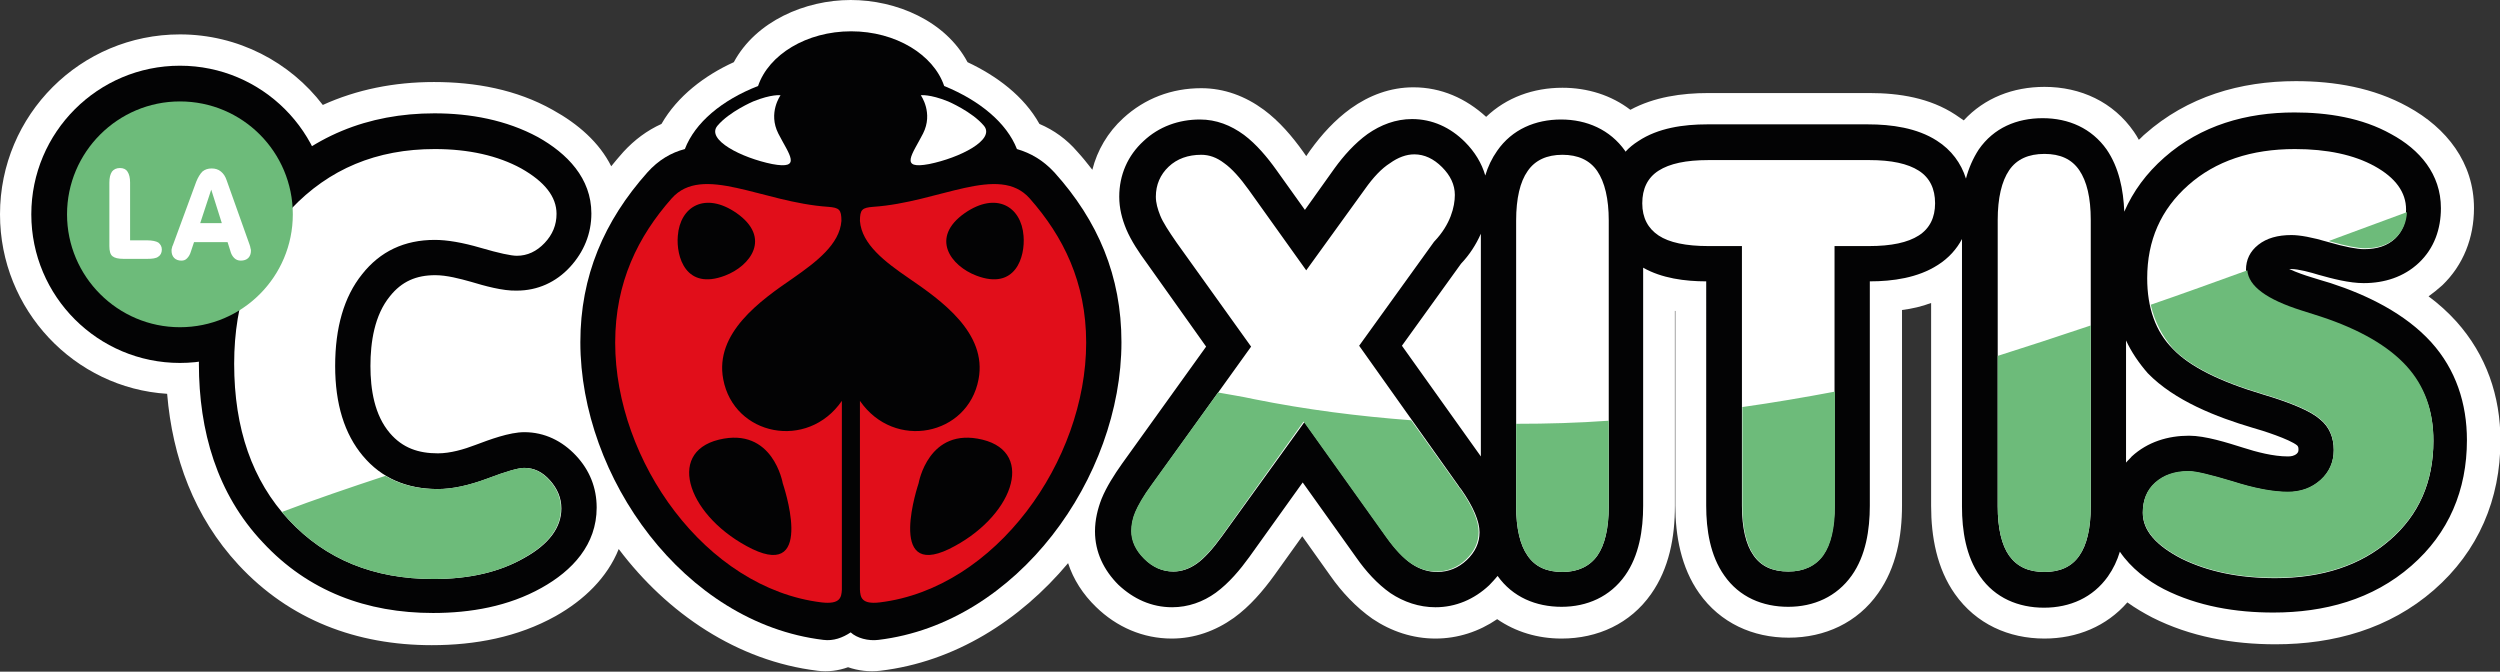
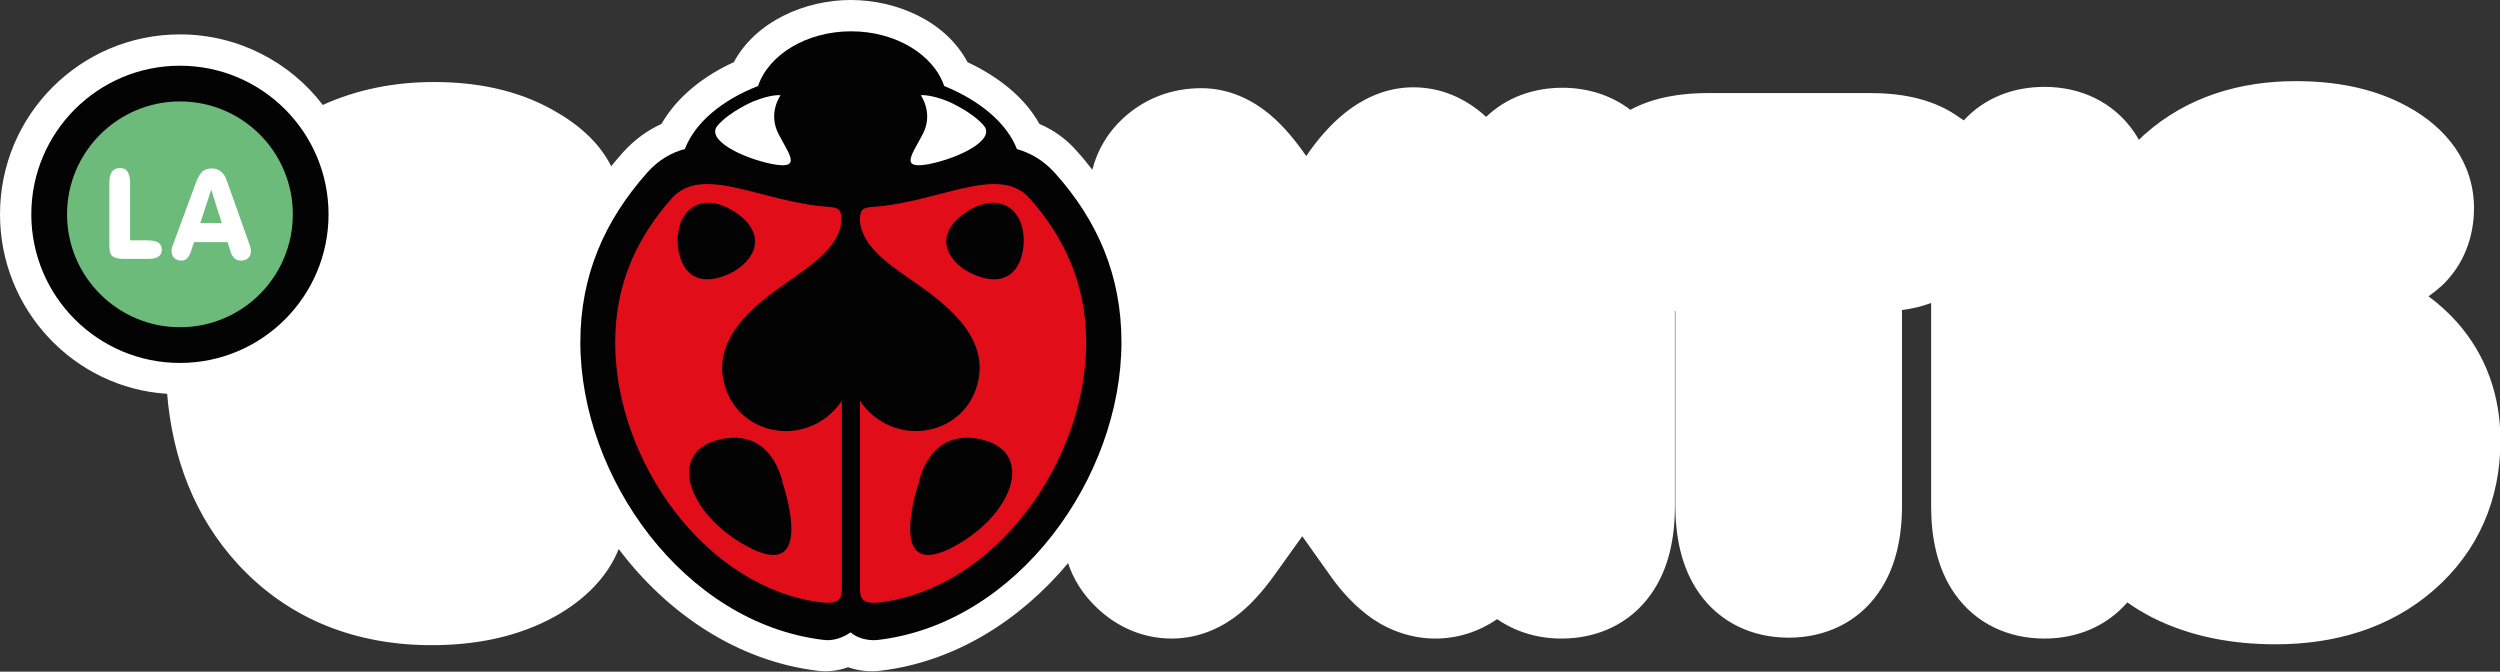
<svg xmlns="http://www.w3.org/2000/svg" version="1.1" id="Calque_1" x="0px" y="0px" viewBox="0 0 566.9 152.3" style="enable-background:new 0 0 566.9 152.3;" xml:space="preserve">
  <rect x="0" y="0" width="566.9" height="152.3" fill="#333333" stroke="none" />
  <style type="text/css">
	.st0{fill:#FFFFFF;}
	.st1{fill:#030304;}
	.st2{fill:#6DBB7A;}
	.st3{fill:#E10E1A;}
</style>
  <path class="st0" d="M138.6,37.7c0.9-1.1,1.8-2.2,2.8-3.3c2.5-2.7,5.3-4.8,8.6-6.3c3.6-6.3,9.8-11,16.4-14  c5-9.3,16.2-14.1,26.5-14.1c10.3,0,21.5,4.7,26.5,14.1c6.6,3.1,12.8,7.7,16.3,14c3.3,1.4,6.2,3.5,8.6,6.3c1.2,1.3,2.3,2.7,3.4,4.1  c1.1-4.4,3.5-8.5,7-11.7c4.9-4.5,11-6.8,17.7-6.8c5.2,0,10,1.8,14.2,4.9c3.5,2.6,6.4,6,8.9,9.5l0.7,1l0.9-1.3  c2.6-3.6,5.6-6.9,9.2-9.5c4.2-3,9-4.8,14.2-4.8c6.3,0,11.9,2.5,16.5,6.7c4.6-4.4,10.7-6.6,17.3-6.6c5.7,0,11.1,1.7,15.4,5  c5.4-2.9,11.6-3.8,17.7-3.8h36.5c6.8,0,13.7,1.1,19.5,4.9c0.6,0.4,1.3,0.9,1.9,1.3c4.7-5.1,11.2-7.6,18.3-7.6  c8.2,0,15.6,3.4,20.3,10.2c0.4,0.6,0.8,1.2,1.1,1.8c0.5-0.4,0.9-0.9,1.4-1.3c9.6-8.5,21.6-12,34.2-12c8.8,0,17.6,1.5,25.4,5.8  c8.8,4.8,15,12.7,15,23c0,6.7-2.4,12.9-7.2,17.5c-1,0.9-2,1.7-3.1,2.5c2.3,1.7,4.4,3.6,6.3,5.7c6.8,7.6,10,16.9,10,27  c0,13.3-5,25.1-15.1,33.9c-10.1,8.8-22.7,12.3-35.9,12.3c-9.7,0-19.3-1.7-28-6.1c-1.9-1-3.8-2.1-5.6-3.4c-4.7,5.4-11.4,8.2-18.8,8.2  c-8.1,0-15.5-3.3-20.3-10.1c-4.1-5.8-5.4-13-5.4-20v-46c-2.1,0.8-4.3,1.3-6.6,1.6v44.3c0,7-1.3,14.1-5.4,19.9  c-4.7,6.7-12.1,10.1-20.3,10.1c-8.1,0-15.5-3.3-20.3-10.1c-4.1-5.8-5.4-13-5.4-19.9V70.5c0,0-0.1,0-0.1,0v44.3  c0,7-1.3,14.1-5.4,19.9c-4.7,6.7-12.1,10.1-20.3,10.1c-5.4,0-10.4-1.5-14.6-4.4c-4.1,2.8-8.9,4.4-14,4.4c-5.1,0-10-1.6-14.3-4.5  c-3.7-2.6-6.9-6-9.5-9.7l-6.4-9l-6.3,8.8c-2.6,3.6-5.6,7.1-9.2,9.7c-4.2,3-9,4.7-14.1,4.7c-6.5,0-12.5-2.6-17.2-7.2  c-2.9-2.8-5.1-6.2-6.3-9.9c-10.9,13-25.7,22.4-42.6,24.4c-2.4,0.3-5,0-7.3-0.8c-2.2,0.8-4.6,1.1-6.9,0.8  c-18.2-2.2-34.1-13-45.1-27.6c-2.6,6.5-7.9,11.6-14.3,15.2c-8.6,4.8-18.3,6.6-28.1,6.6c-17,0-32.2-5.7-43.8-18.2  c-10.1-10.9-15-24.4-16.2-38.8C16.9,88,0,70.3,0,48.6C0,26,18.3,7.8,40.8,7.8c13.2,0,25,6.3,32.4,16c7.7-3.5,16.2-5.2,25.2-5.2  c9.4,0,18.7,1.7,26.9,6.3C131.1,28.1,135.9,32.3,138.6,37.7" />
-   <path class="st1" d="M482.1,77.2v27.7c0.4-0.5,0.9-0.9,1.3-1.4c3.6-3.3,8.2-4.7,13-4.7c3.7,0,8.7,1.6,12.2,2.7l0,0  c3.1,1,6.9,2,10.2,2c0.7,0,1.4-0.1,2-0.6l0,0c0.3-0.3,0.4-0.5,0.4-0.9c0-0.4,0-0.7-0.3-1l0,0c-1.7-1.4-7.9-3.4-10.1-4  c-8.1-2.4-17.7-6.1-23.8-12.4C485,82.3,483.3,79.8,482.1,77.2 M106.8,63.9c-2.5-0.7-5.5-1.5-8.1-1.5c-4.3,0-7.6,1.4-10.3,4.8  C84.9,71.5,84,77.6,84,83c0,5.3,0.9,11.1,4.4,15.2c2.9,3.4,6.5,4.6,10.9,4.6c2.8,0,5.9-0.9,8.5-1.9c3.2-1.2,7.7-2.9,11.1-2.9  c4.6,0,8.6,2,11.7,5.3c3.1,3.3,4.7,7.3,4.7,11.8c0,8.4-5.5,14.3-12.5,18.2c-7.5,4.2-16.1,5.7-24.6,5.7c-15,0-28.3-4.9-38.6-16  C49.2,112,45.1,97.7,45.1,82.5c0-15.3,4.4-29.4,15-40.6c10.3-11,23.4-16.2,38.4-16.2c8.1,0,16.3,1.5,23.5,5.4  c6.6,3.7,12.1,9.3,12.1,17.3c0,4.6-1.7,8.7-4.8,12.1c-3.2,3.5-7.4,5.4-12.1,5.4C114,66,109.8,64.8,106.8,63.9 M335.8,103.5V53  c-1.1,2.5-2.6,4.8-4.5,6.8l-13.4,18.6L335.8,103.5z M480.7,125.1c-0.6,2-1.5,3.9-2.7,5.6c-3.4,4.8-8.6,7.1-14.5,7.1  c-5.8,0-11.1-2.2-14.5-7.1c-3.2-4.5-4.1-10.4-4.1-15.8V54.2c-1.2,2.3-3.1,4.4-5.5,5.9c-4.5,2.9-10.2,3.7-15.4,3.7v50.9  c0,5.4-0.9,11.3-4.1,15.8c-3.4,4.8-8.6,7.1-14.4,7.1c-5.8,0-11.1-2.2-14.5-7.1c-3.2-4.5-4.1-10.4-4.1-15.8V63.8  c-4.8,0-10.1-0.7-14.3-3.1v54c0,5.4-0.9,11.3-4.1,15.8c-3.4,4.8-8.6,7.1-14.4,7.1c-5.8,0-11.1-2.2-14.5-7c-0.6,0.7-1.2,1.4-1.9,2.1  c-3.4,3.2-7.6,5-12.2,5c-3.7,0-7.2-1.2-10.2-3.2c-3-2.1-5.6-5-7.7-8l-12.2-17.1l-12.1,16.9c-2.1,2.9-4.6,5.9-7.6,8.1  c-2.9,2.1-6.3,3.3-9.9,3.3c-4.7,0-8.8-1.9-12.2-5.1c-3.3-3.3-5.3-7.4-5.3-12.1c0-2.6,0.6-5.1,1.5-7.4c1.1-2.7,2.9-5.5,4.6-7.9  l19.1-26.6l-13.5-19c-1.7-2.3-3.5-5-4.6-7.6c-1-2.4-1.6-4.8-1.6-7.4c0-4.9,1.9-9.3,5.5-12.6c3.5-3.3,8-4.9,12.8-4.9  c3.7,0,7,1.3,10,3.5c2.8,2.1,5.3,5.1,7.3,7.9l6.5,9.1l6.7-9.4c2.1-2.9,4.6-5.7,7.5-7.8c3-2.1,6.4-3.4,10.1-3.4c4.6,0,8.7,1.9,12,5.2  c2.2,2.2,3.8,4.8,4.6,7.6c0.6-2,1.5-3.9,2.7-5.6c3.4-4.9,8.7-7.1,14.5-7.1c5.8,0,11.1,2.3,14.5,7.1c0,0.1,0.1,0.1,0.1,0.2  c0.8-0.9,1.8-1.7,2.9-2.4c4.5-3,10.3-3.8,15.6-3.8h36.5c5.3,0,11.1,0.8,15.6,3.7c3.3,2.1,5.5,5.1,6.6,8.6c0.6-2.3,1.6-4.6,2.9-6.6  l0,0c3.4-4.9,8.6-7.1,14.5-7.1c5.9,0,11.1,2.3,14.5,7.1c2.8,4.1,3.8,9.1,4,14.1c2-4.6,5-8.7,9.1-12.3c8.3-7.3,18.6-10.2,29.5-10.2  c7.5,0,15.3,1.2,21.9,4.9c6.5,3.5,11.3,9.1,11.3,16.8c0,4.7-1.5,9.1-5,12.4c-3.4,3.2-7.8,4.6-12.5,4.6c-3.3,0-7.1-1-10.3-1.9  c-1.6-0.5-4.5-1.3-6.2-1.3c-0.1,0-0.2,0-0.4,0c1.7,0.8,3.8,1.5,4.8,1.8c1.5,0.5,3,0.9,4.6,1.4c8.3,2.7,16.9,6.9,22.8,13.4  c5.6,6.2,8.1,13.9,8.1,22.2c0,11.3-4.1,21.1-12.6,28.5c-8.8,7.7-19.8,10.6-31.3,10.6c-8.5,0-17.1-1.4-24.8-5.3  C487,131.7,483.2,128.8,480.7,125.1" />
  <path class="st1" d="M40.8,14.9c18.6,0,33.7,15.1,33.7,33.7c0,18.6-15.1,33.7-33.7,33.7c-18.6,0-33.7-15.1-33.7-33.7  C7.1,30,22.2,14.9,40.8,14.9" />
  <path class="st1" d="M230.6,33.8c3.1,0.9,5.9,2.5,8.5,5.3c9.9,11,15.2,23.5,15.2,38.5c0,30.6-23.5,63.7-55.1,67.5  c-2.3,0.3-4.9-0.4-6.3-1.7c-1.8,1.2-3.9,2-6.2,1.7c-31.6-3.8-55.1-36.9-55.1-67.5c0-15,5.4-27.5,15.2-38.5c2.5-2.8,5.4-4.5,8.5-5.3  c2.3-6,8.4-11.1,16.6-14.3c2.4-7.1,11-12.4,21.1-12.4c10.1,0,18.7,5.3,21.1,12.4C222.2,22.8,228.3,27.9,230.6,33.8" />
-   <path class="st0" d="M277.1,121.6c-2.1,2.9-4,5-5.7,6.2c-1.7,1.2-3.5,1.8-5.3,1.8c-2.5,0-4.7-1-6.6-2.9c-1.9-1.9-2.9-4-2.9-6.3  c0-1.4,0.3-2.9,0.9-4.3c0.6-1.4,1.8-3.6,3.8-6.3l22.4-31.2L266.8,55c-1.8-2.6-3.1-4.6-3.7-6.1c-0.6-1.5-1-2.9-1-4.3  c0-2.7,1-5,2.9-6.8c1.9-1.8,4.4-2.7,7.4-2.7c1.8,0,3.5,0.6,5.2,1.9c1.7,1.2,3.6,3.3,5.6,6.1l13,18.2l13.3-18.4  c1.9-2.7,3.8-4.7,5.7-5.9c1.8-1.3,3.7-2,5.5-2c2.3,0,4.4,1,6.3,2.9c1.9,1.9,2.9,4,2.9,6.3c0,2.7-1,6.7-4.6,10.5l-0.1,0.1l-17,23.6  l22.5,31.7c0.1,0.2,0.3,0.5,0.6,0.8c2.8,4,4.2,7.3,4.2,9.8c0,2.4-1,4.5-2.9,6.3s-4.2,2.7-6.7,2.7c-2,0-3.9-0.6-5.7-1.8  c-1.8-1.2-3.7-3.2-5.7-6l-18.7-26.2L277.1,121.6z M364.8,114.8c0,5-0.9,8.8-2.6,11.2c-1.7,2.4-4.4,3.7-7.9,3.7  c-3.6,0-6.2-1.2-7.9-3.7c-1.7-2.4-2.6-6.2-2.6-11.2V50c0-5,0.9-8.8,2.6-11.2c1.7-2.5,4.4-3.7,7.9-3.7c3.5,0,6.2,1.2,7.9,3.7  c1.7,2.5,2.6,6.3,2.6,11.2V114.8z M395.1,55.8h-7.7c-5.1,0-8.9-0.8-11.3-2.4c-2.4-1.6-3.7-4-3.7-7.3c0-3.3,1.2-5.8,3.7-7.4  c2.5-1.6,6.2-2.4,11.3-2.4h36.5c5,0,8.7,0.8,11.2,2.4c2.5,1.6,3.7,4.1,3.7,7.4c0,3.2-1.2,5.7-3.7,7.3c-2.5,1.6-6.2,2.4-11.3,2.4  h-7.8v58.9c0,5-0.9,8.8-2.6,11.2c-1.7,2.4-4.4,3.7-7.9,3.7c-3.6,0-6.2-1.2-7.9-3.7c-1.7-2.4-2.6-6.2-2.6-11.2V55.8z M98.3,131.3  c-13.6,0-24.5-4.5-32.8-13.4c-8.3-8.9-12.4-20.7-12.4-35.4c0-14.3,4.3-26,12.9-35.1c8.6-9.1,19.4-13.6,32.6-13.6  c7.7,0,14.3,1.5,19.6,4.4c5.3,3,8,6.4,8,10.3c0,2.5-0.9,4.7-2.7,6.6c-1.8,1.9-3.9,2.9-6.3,2.9c-1.3,0-4.1-0.6-8.2-1.8  c-4.1-1.2-7.6-1.8-10.4-1.8c-6.9,0-12.4,2.6-16.5,7.8C78,67.3,76,74.3,76,83c0,8.6,2.1,15.4,6.3,20.4c4.2,5,9.9,7.5,17,7.5  c3.3,0,7-0.8,11.3-2.4c4.2-1.6,7-2.4,8.3-2.4c2.2,0,4.1,0.9,5.8,2.8c1.7,1.9,2.6,4,2.6,6.4c0,4.3-2.8,8.1-8.4,11.2  C113.3,129.7,106.5,131.3,98.3,131.3" />
  <path class="st2" d="M40.8,23C55,23,66.4,34.5,66.4,48.6S55,74.2,40.8,74.2c-14.1,0-25.6-11.5-25.6-25.6S26.7,23,40.8,23" />
  <path class="st0" d="M45.4,50.6h4.9l-2.4-7.6L45.4,50.6z M24.8,41.4c0-1.1,0.2-1.9,0.6-2.5c0.4-0.5,1-0.8,1.8-0.8  c0.8,0,1.4,0.3,1.7,0.8c0.4,0.6,0.6,1.4,0.6,2.5v13.1h3.9c1.1,0,2,0.2,2.5,0.5c0.5,0.4,0.8,0.9,0.8,1.6c0,0.7-0.3,1.3-0.8,1.6  c-0.5,0.4-1.4,0.5-2.5,0.5h-5.4c-1.2,0-2-0.2-2.5-0.6c-0.5-0.4-0.7-1.2-0.7-2.3V41.4z M44,54.9L43.3,57c-0.2,0.7-0.5,1.2-0.9,1.6  c-0.4,0.4-0.8,0.5-1.3,0.5c-0.6,0-1.2-0.2-1.6-0.6c-0.4-0.4-0.6-1-0.6-1.6c0-0.3,0-0.5,0.1-0.7c0-0.2,0.1-0.4,0.2-0.6l5.3-14.4  c0.4-1,0.9-1.8,1.4-2.3c0.6-0.5,1.3-0.7,2.1-0.7c0.8,0,1.5,0.2,2.1,0.7c0.6,0.5,1,1.1,1.3,2l5.2,14.6c0.1,0.3,0.2,0.6,0.2,0.8  c0.1,0.2,0.1,0.5,0.1,0.6c0,0.6-0.2,1.2-0.6,1.6c-0.4,0.4-1,0.6-1.7,0.6c-0.6,0-1.1-0.2-1.5-0.6c-0.4-0.4-0.7-0.9-0.9-1.7l-0.6-1.9  H44z" />
  <path class="st3" d="M167,48.3c-7.1-4.9-12.8-1.5-13.3,5.2c-0.4,4.7,1.8,12.4,10.7,9C170.2,60.3,175,53.9,167,48.3 M177.5,109.6  c0,0-2.2-12.9-14.5-9.9c-12.2,3-6.7,17.8,7.6,24.8C185,131.4,177.5,109.6,177.5,109.6 M186.3,136.6c-26.3-3.2-46.8-32.1-46.8-58.9  c0-13.7,5.2-24.1,12.8-32.7c7-7.9,20.5,0.9,35.5,1.9c2.5,0.2,3,0.6,3,3.2c-0.4,5.3-5.7,9.3-11,13c-7.3,5-17.8,12.4-15.8,22.9  c2.4,12.8,19.1,16.2,26.9,4.9v42.8C190.8,135.4,190.6,137.1,186.3,136.6" />
  <path class="st3" d="M218.8,48.3c7.1-4.9,12.8-1.5,13.3,5.2c0.4,4.7-1.8,12.4-10.7,9C215.6,60.3,210.8,53.9,218.8,48.3 M208.3,109.6  c0,0,2.2-12.9,14.5-9.9c12.2,3,6.7,17.8-7.6,24.8C200.9,131.4,208.3,109.6,208.3,109.6 M199.5,136.6c26.3-3.2,46.8-32.1,46.8-58.9  c0-13.7-5.2-24.1-12.8-32.7c-7-7.9-20.5,0.9-35.5,1.9c-2.5,0.2-3,0.6-3,3.2c0.4,5.3,5.7,9.3,11.1,13c7.3,5,17.8,12.4,15.8,22.9  c-2.4,12.8-19.1,16.2-26.9,4.9v42.8C195.1,135.4,195.3,137.1,199.5,136.6" />
  <path class="st0" d="M215,23c0,0,5.4,2.3,8.1,5.5c2.7,3.2-5.5,7.3-12.4,8.7c-6.9,1.3-3.8-2.2-1.4-6.9c2.4-4.7-0.5-8.7-0.5-8.7  S210.8,21.3,215,23 M170.8,23c0,0-5.4,2.3-8.1,5.5c-2.7,3.2,5.5,7.3,12.4,8.7c6.9,1.3,3.8-2.2,1.4-6.9c-2.4-4.7,0.5-8.7,0.5-8.7  S175,21.3,170.8,23" />
-   <path class="st0" d="M551.8,100c0,9.3-3.3,16.8-9.9,22.5c-6.6,5.7-15.2,8.6-26,8.6c-8.3,0-15.3-1.5-21.2-4.4  c-5.8-3-8.8-6.4-8.8-10.4c0-2.8,0.9-5.1,2.8-6.8c1.9-1.7,4.4-2.6,7.6-2.6c1.6,0,4.9,0.8,9.9,2.3c5,1.6,9.2,2.4,12.6,2.4  c2.9,0,5.4-0.9,7.4-2.7c2-1.8,3-4.1,3-6.8c0-2.9-1-5.3-3.1-7c-2-1.8-6.4-3.7-13.1-5.7c-9.7-2.9-16.5-6.3-20.3-10.3  c-3.9-3.9-5.8-9.3-5.8-16c0-8.6,3.1-15.6,9.3-21.1c6.2-5.5,14.3-8.2,24.2-8.2c7.3,0,13.4,1.3,18.1,3.9c4.7,2.6,7.1,5.9,7.1,9.8  c0,2.8-0.8,5-2.5,6.6c-1.7,1.6-4,2.4-7,2.4c-1.6,0-4.3-0.5-8.1-1.6c-3.7-1.1-6.5-1.6-8.4-1.6c-3.1,0-5.6,0.7-7.5,2.2  c-1.9,1.5-2.8,3.4-2.8,5.7c0,3.8,4.1,6.9,12.3,9.5c1.9,0.6,3.4,1.1,4.4,1.4c8.8,2.9,15.3,6.7,19.4,11.2  C549.8,87.6,551.8,93.2,551.8,100 M474.1,114.8c0,5-0.9,8.8-2.6,11.2c-1.7,2.5-4.4,3.7-7.9,3.7c-3.6,0-6.2-1.2-8-3.7  c-1.7-2.4-2.6-6.2-2.6-11.2V49.9c0-5,0.9-8.8,2.6-11.3c1.7-2.5,4.4-3.7,8-3.7c3.6,0,6.2,1.2,7.9,3.7c1.7,2.5,2.6,6.2,2.6,11.3V114.8  z" />
-   <path class="st2" d="M528.2,54.6c6.5-2.4,12.5-4.6,17.6-6.5c-0.1,2.4-1,4.3-2.5,5.8c-1.7,1.6-4,2.4-7,2.4c-1.6,0-4.3-0.5-8.1-1.6  L528.2,54.6z M487.7,69.1c7.3-2.5,14.7-5.2,21.9-7.8c0.3,3.6,4.4,6.6,12.3,9.1c1.9,0.6,3.4,1.1,4.4,1.4c8.8,2.9,15.3,6.7,19.4,11.2  c4.1,4.5,6.1,10.1,6.1,16.9c0,9.3-3.3,16.8-9.9,22.5c-6.6,5.7-15.2,8.6-26,8.6c-8.3,0-15.3-1.5-21.2-4.4c-5.8-3-8.8-6.4-8.8-10.4  c0-2.8,0.9-5.1,2.8-6.8c1.9-1.7,4.4-2.6,7.6-2.6c1.6,0,4.9,0.8,9.9,2.3c5,1.6,9.2,2.4,12.6,2.4c2.9,0,5.4-0.9,7.4-2.7  c2-1.8,3-4.1,3-6.8c0-2.9-1-5.3-3.1-7c-2-1.8-6.4-3.7-13.1-5.7c-9.7-2.9-16.5-6.3-20.3-10.3C490.3,76.2,488.6,73,487.7,69.1   M395.1,92.3c7.1-1,14.1-2.2,21-3.5v25.9c0,5-0.9,8.8-2.6,11.2c-1.7,2.4-4.4,3.7-7.9,3.7c-3.6,0-6.2-1.2-7.9-3.7  c-1.7-2.4-2.6-6.2-2.6-11.2V92.3z M343.8,96.1c7.1,0,14.1-0.2,21-0.7v19.4c0,5-0.9,8.8-2.6,11.2c-1.7,2.4-4.4,3.7-7.9,3.7  c-3.6,0-6.2-1.2-7.9-3.7c-1.7-2.4-2.6-6.2-2.6-11.2V96.1z M276.2,89c2.7,0.5,5.4,0.9,8.1,1.5c11.9,2.4,23.8,3.9,35.7,4.8l10.5,14.7  c0.1,0.2,0.3,0.5,0.6,0.8c2.8,4,4.2,7.3,4.2,9.8c0,2.4-1,4.5-2.9,6.3s-4.2,2.7-6.7,2.7c-2,0-3.9-0.6-5.7-1.8c-1.8-1.2-3.7-3.2-5.7-6  l-18.7-26.2l-18.6,26c-2.1,2.9-4,5-5.7,6.2c-1.7,1.2-3.5,1.8-5.3,1.8c-2.5,0-4.7-1-6.6-2.9c-1.9-1.9-2.9-4-2.9-6.3  c0-1.4,0.3-2.9,0.9-4.3c0.6-1.4,1.8-3.6,3.8-6.3L276.2,89z M98.3,131.3c-13.6,0-24.5-4.5-32.8-13.4c-0.5-0.6-1.1-1.2-1.6-1.8  c7.4-2.8,15.3-5.5,23.5-8.2c3.3,2,7.3,3,11.8,3c3.3,0,7-0.8,11.3-2.4c4.2-1.6,7-2.4,8.3-2.4c2.2,0,4.1,0.9,5.8,2.8  c1.7,1.9,2.6,4,2.6,6.4c0,4.3-2.8,8.1-8.4,11.2C113.4,129.7,106.4,131.3,98.3,131.3 M474.1,114.8c0,5-0.9,8.8-2.6,11.2  c-1.7,2.5-4.4,3.7-7.9,3.7c-3.6,0-6.2-1.2-8-3.7c-1.7-2.4-2.6-6.2-2.6-11.2V80.7c6.3-2,13.4-4.3,21.1-6.9V114.8z" />
</svg>